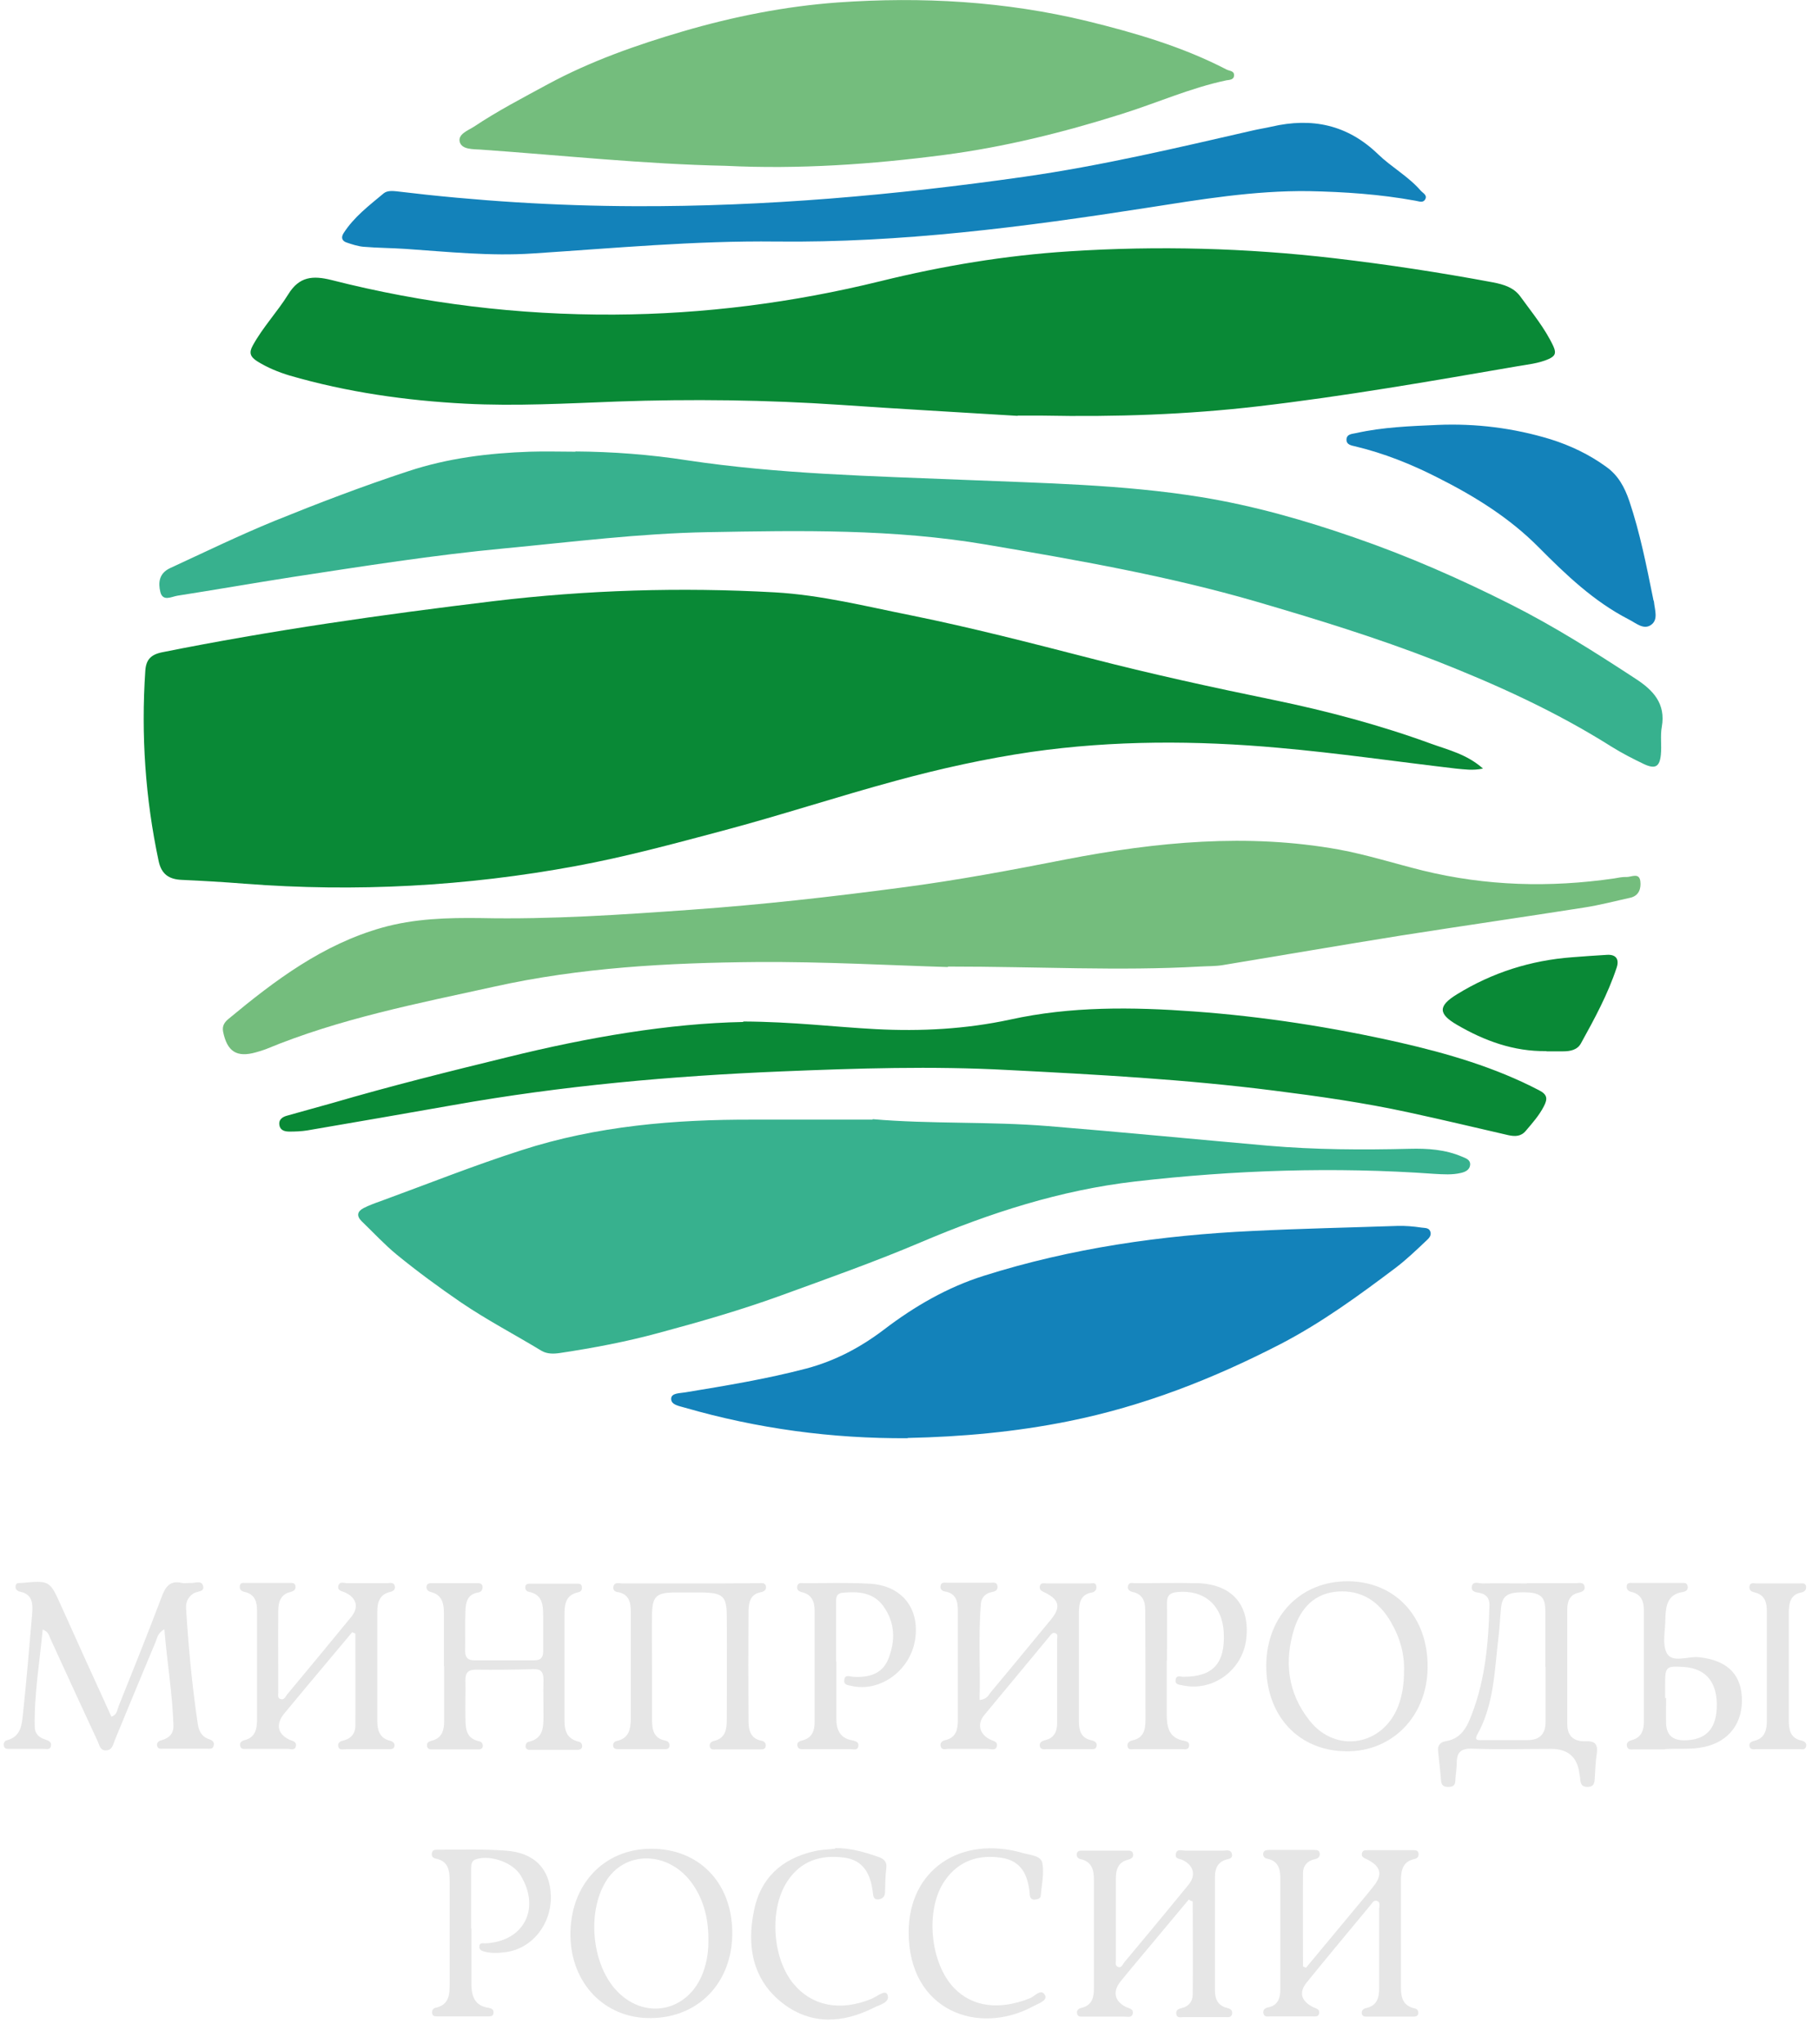
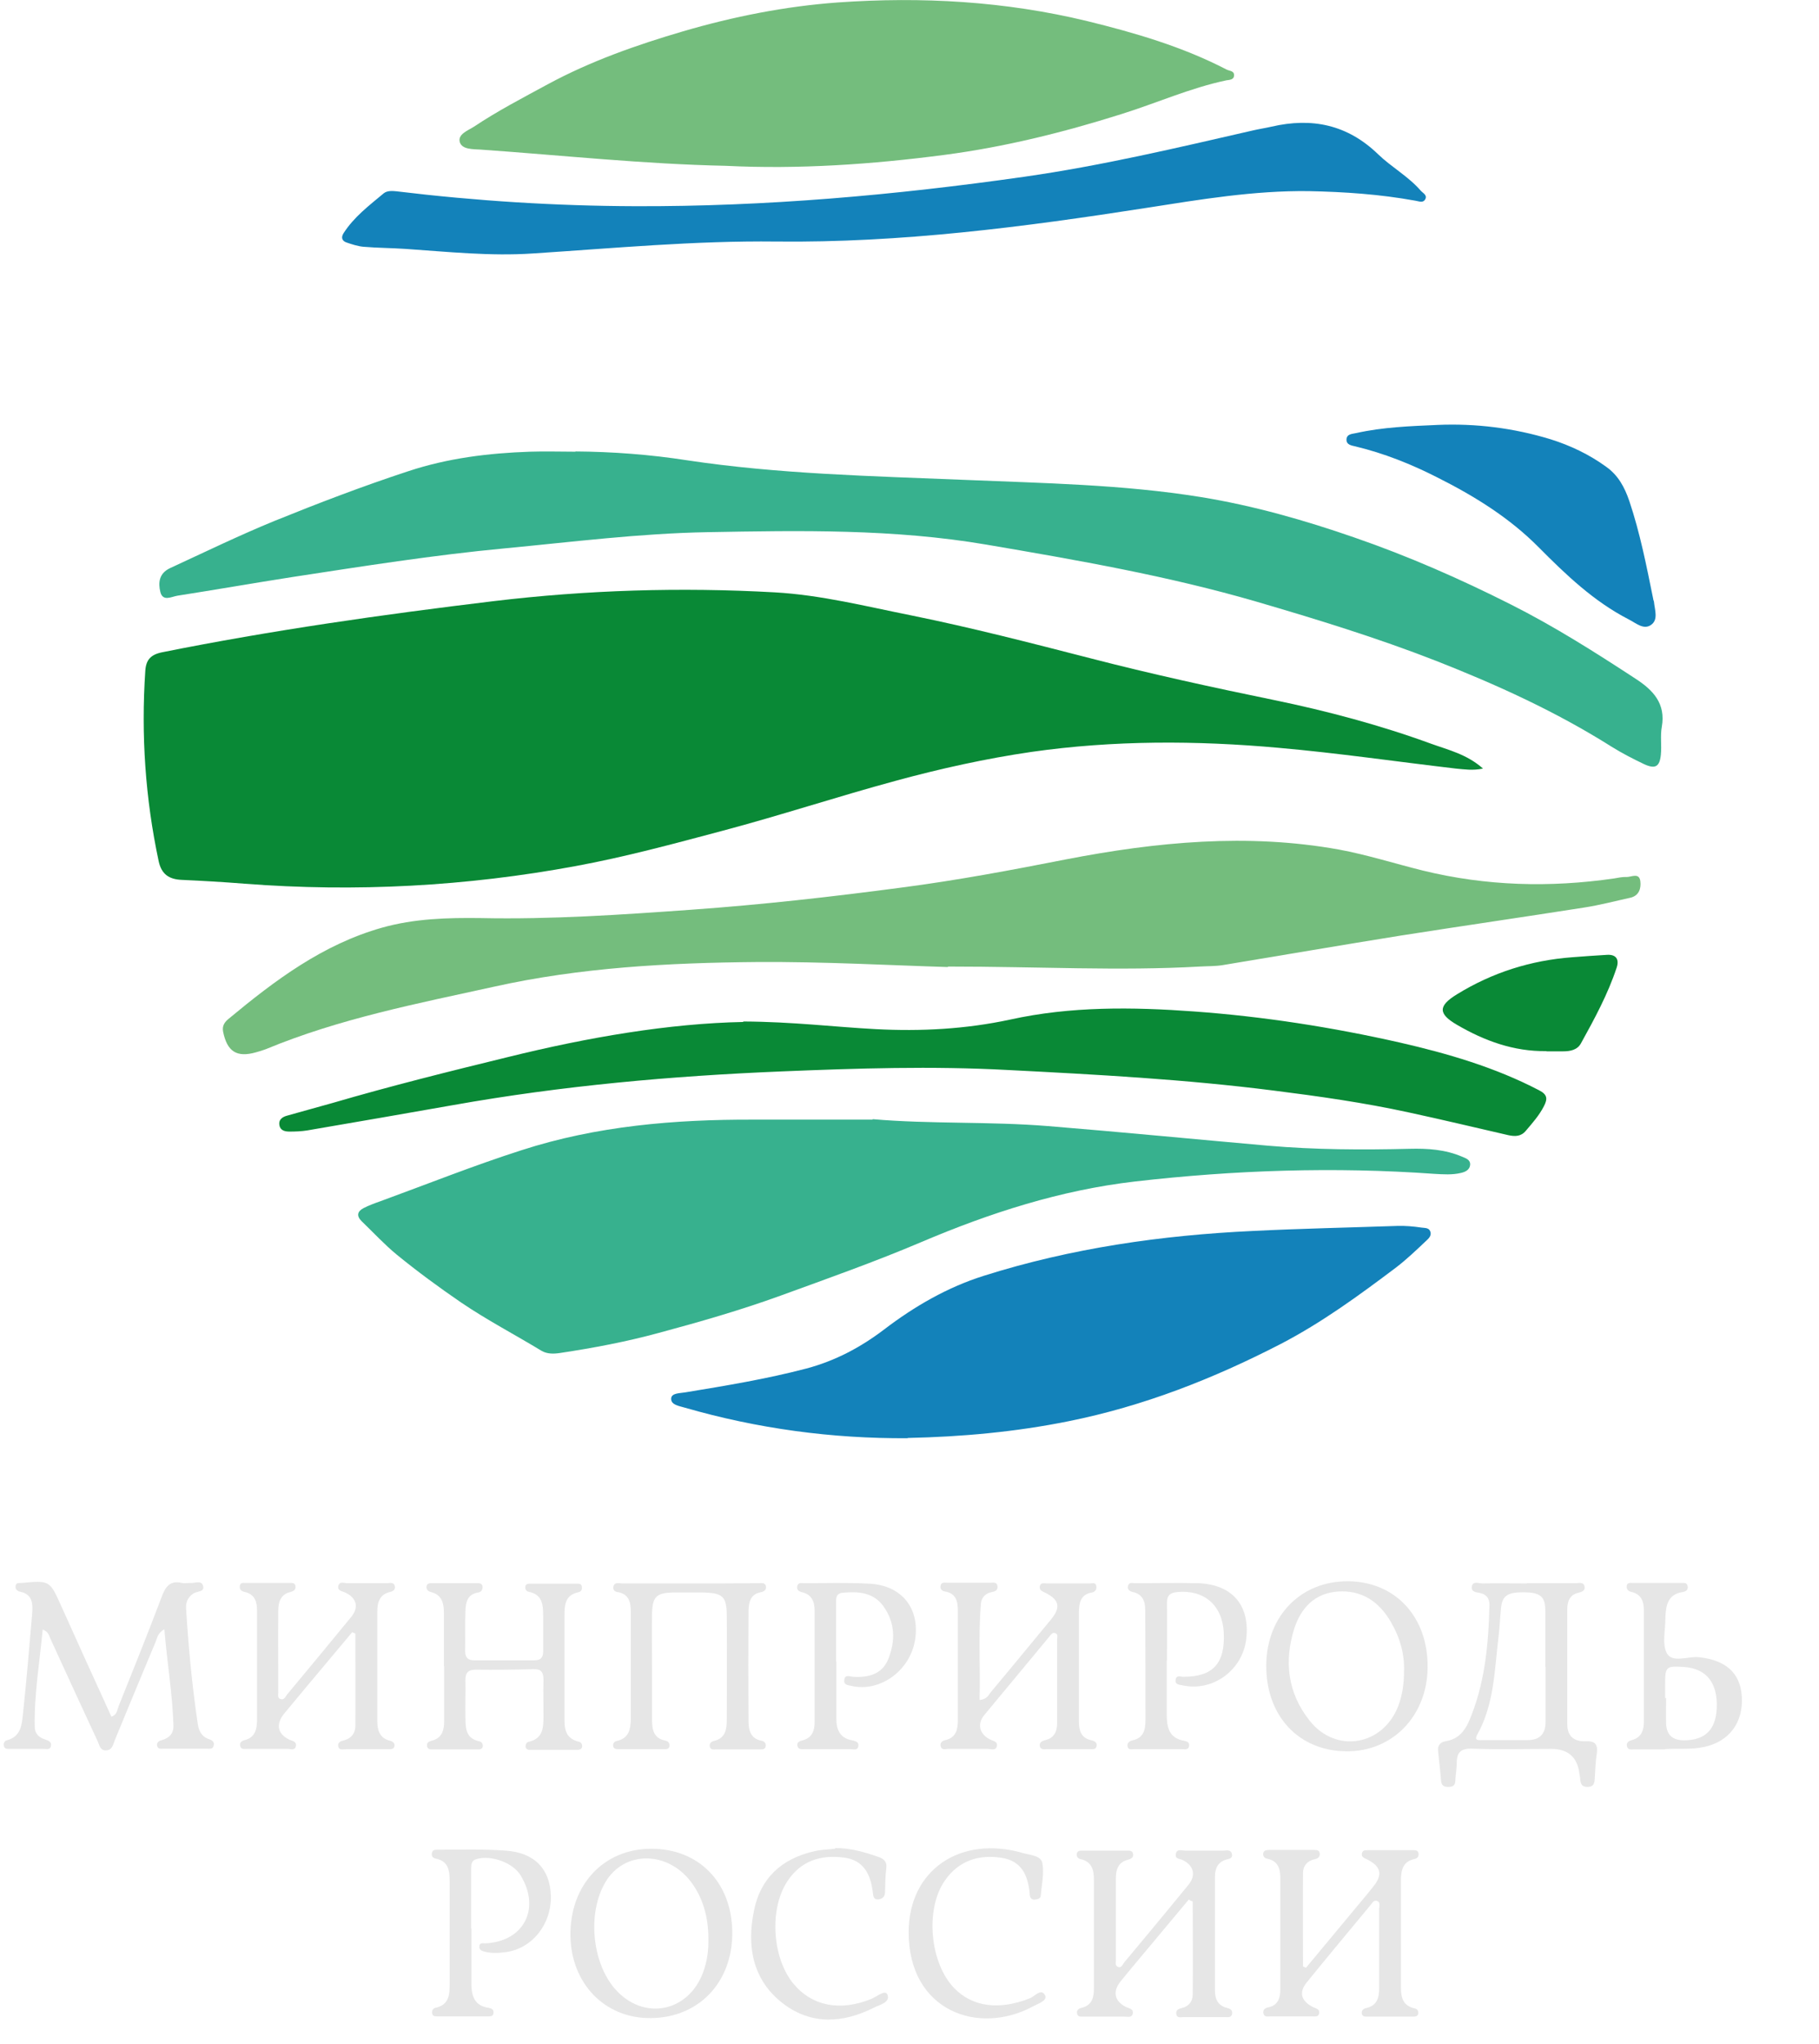
<svg xmlns="http://www.w3.org/2000/svg" width="65" height="73" viewBox="0 0 65 73" fill="none">
  <path d="M52.986 27.453C52.619 27.53 52.32 27.478 52.03 27.453C49.915 27.206 47.816 26.898 45.692 26.711C42.749 26.446 39.798 26.438 36.864 26.856C35.226 27.095 33.605 27.453 32.01 27.888C29.929 28.451 27.89 29.125 25.8 29.679C24.069 30.14 22.337 30.609 20.58 30.933C16.665 31.658 12.707 31.871 8.732 31.564C7.99 31.505 7.248 31.462 6.505 31.428C6.045 31.411 5.772 31.232 5.67 30.762C5.192 28.519 5.038 26.25 5.192 23.964C5.217 23.572 5.38 23.384 5.789 23.299C9.704 22.514 13.662 21.951 17.629 21.473C20.972 21.072 24.325 20.97 27.686 21.158C29.349 21.252 30.953 21.661 32.582 21.985C34.723 22.42 36.838 22.966 38.962 23.512C41.137 24.075 43.33 24.553 45.53 25.005C47.432 25.397 49.318 25.9 51.143 26.566C51.757 26.788 52.422 26.941 52.994 27.453H52.986Z" fill="#098936" />
-   <path d="M36.369 14.854C34.279 14.726 32.155 14.607 30.031 14.461C27.378 14.282 24.717 14.248 22.056 14.342C20.247 14.41 18.439 14.513 16.631 14.419C14.507 14.308 12.4 14.009 10.344 13.412C9.952 13.293 9.551 13.131 9.184 12.9C8.936 12.738 8.894 12.593 9.03 12.346C9.389 11.689 9.909 11.143 10.301 10.512C10.694 9.872 11.18 9.838 11.837 10C15.155 10.845 18.524 11.254 21.945 11.237C25.16 11.22 28.342 10.811 31.464 10.043C33.682 9.497 35.925 9.122 38.211 8.977C41.376 8.772 44.532 8.857 47.68 9.224C49.582 9.446 51.476 9.736 53.352 10.086C53.736 10.162 54.094 10.265 54.333 10.597C54.751 11.177 55.203 11.715 55.51 12.372C55.63 12.636 55.544 12.73 55.34 12.824C54.973 12.986 54.572 13.02 54.188 13.088C51.117 13.617 48.047 14.154 44.959 14.513C42.408 14.811 39.841 14.896 37.265 14.845C36.975 14.845 36.685 14.845 36.36 14.845L36.369 14.854Z" fill="#098936" />
  <path d="M31.183 39.975C33.256 40.154 35.354 40.052 37.452 40.222C40.071 40.435 42.69 40.691 45.309 40.922C46.989 41.067 48.678 41.075 50.367 41.033C51.015 41.016 51.646 41.058 52.243 41.314C52.388 41.374 52.55 41.425 52.533 41.613C52.516 41.783 52.363 41.86 52.209 41.894C51.894 41.971 51.569 41.945 51.254 41.928C47.68 41.672 44.114 41.792 40.557 42.201C37.904 42.508 35.38 43.319 32.914 44.368C31.268 45.067 29.579 45.664 27.89 46.279C26.457 46.799 24.998 47.217 23.54 47.609C22.38 47.925 21.203 48.147 20.017 48.326C19.795 48.36 19.556 48.368 19.352 48.249C18.396 47.669 17.398 47.149 16.468 46.517C15.684 45.98 14.916 45.417 14.174 44.811C13.73 44.445 13.338 44.018 12.92 43.617C12.732 43.429 12.767 43.267 12.997 43.148C13.184 43.054 13.389 42.977 13.585 42.909C15.266 42.295 16.929 41.63 18.635 41.084C21.322 40.214 24.111 39.983 26.918 39.992C28.334 39.992 29.75 39.992 31.183 39.992V39.975Z" fill="#37B18E" />
  <path d="M20.554 16.125C21.894 16.134 23.233 16.236 24.555 16.441C27.839 16.935 31.149 17.004 34.458 17.14C37.282 17.259 40.105 17.302 42.911 17.754C44.797 18.061 46.622 18.582 48.413 19.204C50.316 19.861 52.167 20.672 53.975 21.584C55.536 22.369 57.003 23.299 58.462 24.254C59.076 24.655 59.528 25.133 59.383 25.96C59.323 26.284 59.383 26.625 59.349 26.958C59.306 27.393 59.144 27.478 58.743 27.291C58.351 27.103 57.95 26.898 57.583 26.668C55.596 25.414 53.472 24.45 51.297 23.597C49.198 22.778 47.057 22.122 44.899 21.49C41.734 20.569 38.493 20.006 35.243 19.452C31.933 18.889 28.615 18.948 25.288 19.008C22.858 19.051 20.444 19.358 18.021 19.588C15.479 19.827 12.954 20.228 10.438 20.612C9.073 20.825 7.708 21.064 6.343 21.277C6.13 21.311 5.815 21.499 5.729 21.141C5.652 20.817 5.678 20.484 6.07 20.296C7.307 19.725 8.536 19.128 9.807 18.607C11.385 17.968 12.971 17.362 14.583 16.833C15.999 16.364 17.45 16.185 18.934 16.134C19.48 16.116 20.026 16.134 20.572 16.134L20.554 16.125Z" fill="#37B18E" />
  <path d="M33.87 34.541C31.84 34.481 29.443 34.345 27.037 34.362C23.89 34.388 20.733 34.558 17.663 35.241C14.908 35.846 12.127 36.384 9.499 37.475C9.389 37.518 9.269 37.552 9.15 37.586C8.459 37.783 8.118 37.561 7.973 36.853C7.93 36.631 8.032 36.503 8.177 36.384C9.832 35.01 11.538 33.731 13.654 33.134C14.805 32.81 15.991 32.776 17.185 32.792C19.693 32.844 22.201 32.673 24.7 32.494C27.216 32.315 29.724 32.033 32.223 31.701C34.194 31.445 36.147 31.078 38.101 30.694C41.316 30.072 44.575 29.756 47.842 30.344C48.857 30.532 49.846 30.848 50.844 31.095C53.105 31.649 55.382 31.709 57.677 31.377C57.831 31.351 57.975 31.317 58.129 31.325C58.3 31.325 58.573 31.163 58.615 31.47C58.649 31.726 58.573 31.999 58.248 32.068C57.703 32.187 57.157 32.332 56.602 32.417C54.427 32.758 52.243 33.074 50.068 33.415C47.936 33.756 45.812 34.123 43.688 34.473C43.423 34.516 43.142 34.507 42.869 34.524C39.994 34.686 37.128 34.524 33.878 34.524L33.87 34.541Z" fill="#74BD7D" />
  <path d="M25.945 5.923C23.011 5.863 20.094 5.548 17.168 5.343C16.904 5.326 16.52 5.343 16.434 5.087C16.34 4.797 16.724 4.661 16.938 4.524C17.782 3.961 18.686 3.492 19.582 3.006C21.117 2.178 22.747 1.607 24.401 1.121C26.21 0.592 28.052 0.225 29.937 0.088C32.949 -0.125 35.925 0.046 38.851 0.754C40.557 1.172 42.255 1.667 43.833 2.485C43.935 2.537 44.106 2.528 44.097 2.69C44.097 2.852 43.935 2.852 43.824 2.869C42.528 3.142 41.316 3.688 40.054 4.081C37.998 4.729 35.908 5.249 33.759 5.531C31.157 5.872 28.555 6.051 25.937 5.923H25.945Z" fill="#74BD7D" />
  <path d="M32.437 51.371C29.733 51.388 27.071 51.03 24.47 50.279C24.273 50.219 23.975 50.185 23.983 49.955C23.992 49.75 24.299 49.767 24.487 49.733C25.937 49.494 27.395 49.255 28.82 48.88C29.843 48.607 30.748 48.13 31.601 47.481C32.675 46.662 33.853 45.98 35.149 45.571C38.28 44.581 41.504 44.12 44.779 43.967C46.494 43.882 48.209 43.847 49.932 43.788C50.222 43.779 50.512 43.805 50.793 43.847C50.913 43.864 51.058 43.847 51.109 43.984C51.169 44.138 51.041 44.248 50.947 44.334C50.605 44.658 50.264 44.982 49.898 45.264C48.575 46.261 47.245 47.234 45.769 48.002C43.355 49.247 40.856 50.228 38.177 50.765C36.275 51.149 34.364 51.32 32.437 51.362V51.371Z" fill="#1382BA" />
  <path d="M26.559 36.486C28.351 36.495 29.818 36.682 31.294 36.759C32.906 36.844 34.51 36.759 36.096 36.418C38.263 35.94 40.463 35.966 42.673 36.128C45.146 36.307 47.603 36.691 50.017 37.237C51.731 37.629 53.429 38.124 54.998 38.943C55.297 39.096 55.306 39.25 55.169 39.514C54.998 39.847 54.76 40.111 54.521 40.393C54.35 40.597 54.137 40.597 53.898 40.546C52.712 40.273 51.535 39.992 50.35 39.736C48.746 39.386 47.125 39.156 45.496 38.951C42.34 38.55 39.167 38.38 36.002 38.218C33.307 38.073 30.62 38.158 27.933 38.269C23.992 38.431 20.077 38.781 16.195 39.472C14.464 39.779 12.724 40.077 10.984 40.376C10.779 40.41 10.557 40.418 10.344 40.418C10.19 40.418 10.02 40.384 9.986 40.197C9.943 39.983 10.105 39.889 10.267 39.847C10.805 39.693 11.351 39.548 11.888 39.395C13.961 38.789 16.05 38.269 18.149 37.757C21.015 37.049 23.915 36.554 26.559 36.503V36.486Z" fill="#098936" />
  <path d="M14.191 6.836C17.015 7.177 19.855 7.356 22.695 7.365C27.353 7.382 31.976 6.972 36.591 6.315C39.346 5.923 42.05 5.283 44.763 4.661C44.984 4.609 45.215 4.575 45.436 4.524C46.878 4.191 48.149 4.447 49.249 5.514C49.727 5.974 50.324 6.298 50.768 6.81C50.844 6.895 50.998 6.964 50.938 7.1C50.861 7.271 50.699 7.185 50.572 7.168C49.309 6.938 48.047 6.853 46.767 6.827C44.805 6.802 42.886 7.126 40.975 7.424C36.591 8.107 32.189 8.678 27.737 8.627C24.828 8.593 21.936 8.866 19.045 9.053C17.526 9.156 16.008 8.994 14.498 8.891C13.995 8.857 13.5 8.857 12.997 8.815C12.792 8.798 12.579 8.729 12.383 8.661C12.229 8.61 12.178 8.491 12.272 8.337C12.647 7.748 13.193 7.339 13.713 6.904C13.841 6.802 14.029 6.819 14.2 6.836H14.191Z" fill="#1382BA" />
  <path d="M51.356 15.178C52.738 15.118 54.094 15.289 55.408 15.69C56.116 15.912 56.798 16.236 57.404 16.679C57.822 16.978 58.052 17.396 58.223 17.899C58.607 19.042 58.837 20.219 59.076 21.396C59.076 21.422 59.093 21.456 59.101 21.482C59.127 21.78 59.272 22.139 58.99 22.326C58.726 22.505 58.453 22.25 58.197 22.122C56.952 21.482 55.954 20.526 54.981 19.546C53.932 18.488 52.687 17.72 51.365 17.055C50.426 16.577 49.462 16.193 48.439 15.946C48.302 15.912 48.106 15.895 48.115 15.69C48.132 15.494 48.319 15.502 48.465 15.468C49.42 15.255 50.392 15.221 51.365 15.178H51.356Z" fill="#1382BA" />
  <path d="M1.524 58.22C1.413 59.398 1.217 60.532 1.242 61.684C1.242 61.922 1.396 62.068 1.626 62.136C1.729 62.17 1.84 62.212 1.823 62.349C1.805 62.511 1.669 62.468 1.567 62.468C1.157 62.468 0.748 62.468 0.338 62.468C0.244 62.468 0.151 62.468 0.134 62.34C0.125 62.255 0.168 62.178 0.244 62.161C0.765 62.025 0.782 61.581 0.824 61.18C0.952 60.003 1.046 58.826 1.149 57.64C1.174 57.299 1.174 56.949 0.731 56.856C0.611 56.83 0.534 56.762 0.56 56.634C0.586 56.514 0.697 56.548 0.782 56.54C1.78 56.446 1.78 56.455 2.189 57.367C2.778 58.681 3.375 59.986 3.981 61.317C4.185 61.249 4.185 61.078 4.236 60.95C4.757 59.654 5.277 58.357 5.772 57.052C5.908 56.685 6.062 56.438 6.505 56.54C6.591 56.557 6.693 56.54 6.778 56.54C6.941 56.566 7.196 56.421 7.256 56.642C7.324 56.873 7.034 56.83 6.915 56.915C6.71 57.043 6.633 57.239 6.65 57.461C6.736 58.843 6.864 60.216 7.068 61.581C7.103 61.829 7.213 62.042 7.486 62.127C7.597 62.161 7.674 62.238 7.631 62.366C7.597 62.485 7.486 62.46 7.401 62.46C6.881 62.46 6.369 62.46 5.849 62.46C5.763 62.46 5.652 62.485 5.618 62.374C5.576 62.238 5.687 62.178 5.789 62.153C6.053 62.076 6.207 61.914 6.198 61.632C6.164 60.498 5.968 59.372 5.874 58.195C5.652 58.314 5.618 58.485 5.567 58.63C5.072 59.807 4.586 60.984 4.1 62.161C4.04 62.315 4.015 62.502 3.801 62.52C3.571 62.537 3.554 62.323 3.486 62.187C2.914 60.959 2.351 59.73 1.788 58.502C1.746 58.408 1.737 58.289 1.524 58.203V58.22Z" fill="#E6E6E6" />
  <path d="M55.254 37.544C54.094 37.561 53.045 37.177 52.064 36.605C51.39 36.213 51.382 35.931 52.064 35.514C53.327 34.737 54.7 34.302 56.184 34.191C56.594 34.157 57.003 34.132 57.413 34.106C57.754 34.081 57.865 34.268 57.771 34.558C57.455 35.514 56.977 36.392 56.491 37.271C56.363 37.501 56.116 37.552 55.852 37.552C55.655 37.552 55.459 37.552 55.263 37.552L55.254 37.544Z" fill="#098936" />
  <path d="M46.656 70.299C47.398 69.403 48.149 68.508 48.891 67.612C48.951 67.544 49.002 67.467 49.062 67.399C49.42 66.964 49.36 66.665 48.84 66.409C48.737 66.358 48.635 66.324 48.669 66.188C48.695 66.068 48.806 66.094 48.891 66.085C49.42 66.085 49.957 66.085 50.486 66.085C50.58 66.085 50.674 66.085 50.691 66.205C50.699 66.307 50.657 66.375 50.546 66.401C50.094 66.495 50.06 66.853 50.06 67.211C50.06 68.414 50.06 69.608 50.06 70.811C50.06 71.212 50.034 71.63 50.571 71.741C50.648 71.758 50.691 71.834 50.682 71.92C50.665 72.005 50.597 72.031 50.512 72.031C49.949 72.031 49.386 72.031 48.823 72.031C48.746 72.031 48.669 72.005 48.661 71.911C48.652 71.8 48.729 71.741 48.823 71.724C49.224 71.63 49.283 71.34 49.283 70.99C49.283 70.052 49.283 69.105 49.283 68.166C49.283 68.073 49.335 67.928 49.198 67.894C49.079 67.859 49.019 67.996 48.959 68.064C48.2 68.977 47.441 69.89 46.699 70.802C46.4 71.169 46.494 71.485 46.938 71.698C47.032 71.741 47.151 71.758 47.142 71.894C47.125 72.048 47.006 72.022 46.904 72.022C46.4 72.022 45.897 72.022 45.402 72.022C45.3 72.022 45.172 72.056 45.146 71.911C45.121 71.783 45.206 71.724 45.325 71.698C45.684 71.621 45.752 71.348 45.752 71.041C45.752 69.719 45.752 68.397 45.752 67.075C45.752 66.751 45.667 66.469 45.291 66.392C45.189 66.375 45.129 66.307 45.138 66.205C45.155 66.085 45.257 66.085 45.351 66.077C45.88 66.077 46.417 66.077 46.946 66.077C47.04 66.077 47.142 66.077 47.159 66.196C47.176 66.324 47.1 66.384 46.98 66.409C46.724 66.46 46.562 66.64 46.562 66.887C46.554 68.004 46.562 69.122 46.562 70.239C46.596 70.256 46.631 70.273 46.673 70.29L46.656 70.299Z" fill="#E6E6E6" />
  <path d="M42.485 67.842C41.965 68.465 41.436 69.096 40.916 69.719C40.625 70.069 40.327 70.418 40.045 70.768C39.747 71.135 39.824 71.485 40.242 71.689C40.352 71.741 40.506 71.749 40.48 71.911C40.455 72.082 40.293 72.031 40.182 72.031C39.696 72.031 39.209 72.031 38.723 72.031C38.621 72.031 38.493 72.048 38.484 71.894C38.476 71.783 38.561 71.732 38.655 71.715C39.03 71.621 39.09 71.34 39.09 71.016C39.09 69.728 39.09 68.431 39.09 67.143C39.09 66.802 39.022 66.503 38.629 66.409C38.519 66.384 38.467 66.324 38.476 66.222C38.493 66.102 38.587 66.102 38.681 66.102C39.209 66.102 39.747 66.102 40.276 66.102C40.37 66.102 40.472 66.102 40.489 66.213C40.514 66.35 40.421 66.392 40.31 66.426C39.96 66.512 39.875 66.776 39.875 67.083C39.875 68.056 39.875 69.028 39.875 70.001C39.875 70.086 39.841 70.197 39.934 70.248C40.071 70.316 40.114 70.171 40.173 70.094C40.941 69.173 41.709 68.252 42.468 67.322C42.749 66.981 42.656 66.623 42.255 66.435C42.152 66.384 41.99 66.409 42.016 66.23C42.05 66.017 42.229 66.102 42.349 66.102C42.801 66.102 43.261 66.102 43.713 66.102C43.824 66.102 43.978 66.051 44.02 66.213C44.063 66.384 43.918 66.392 43.799 66.426C43.509 66.52 43.415 66.751 43.415 67.032C43.415 68.388 43.415 69.736 43.415 71.092C43.415 71.391 43.509 71.63 43.833 71.715C43.944 71.741 44.046 71.783 44.029 71.92C44.012 72.073 43.884 72.048 43.782 72.048C43.278 72.048 42.775 72.048 42.28 72.048C42.178 72.048 42.05 72.09 42.033 71.928C42.016 71.792 42.118 71.749 42.229 71.724C42.493 71.664 42.621 71.476 42.621 71.229C42.63 70.129 42.621 69.02 42.621 67.919C42.579 67.902 42.545 67.885 42.502 67.868L42.485 67.842Z" fill="#E6E6E6" />
  <path d="M35.013 60.72C35.269 60.694 35.328 60.541 35.414 60.43C36.139 59.568 36.847 58.698 37.563 57.837C37.913 57.41 37.853 57.137 37.35 56.89C37.248 56.839 37.145 56.813 37.154 56.677C37.171 56.514 37.307 56.557 37.401 56.557C37.921 56.557 38.433 56.557 38.954 56.557C39.039 56.557 39.15 56.514 39.175 56.642C39.201 56.762 39.141 56.856 39.022 56.881C38.595 56.95 38.561 57.274 38.553 57.598C38.553 58.886 38.553 60.182 38.553 61.47C38.553 61.795 38.621 62.085 39.005 62.161C39.116 62.187 39.218 62.247 39.184 62.375C39.158 62.494 39.047 62.477 38.962 62.477C38.442 62.477 37.93 62.477 37.41 62.477C37.316 62.477 37.179 62.511 37.154 62.358C37.137 62.221 37.256 62.178 37.358 62.153C37.691 62.068 37.776 61.829 37.776 61.53C37.776 60.541 37.776 59.551 37.776 58.57C37.776 58.485 37.819 58.374 37.708 58.331C37.597 58.297 37.555 58.391 37.495 58.459C36.719 59.398 35.943 60.327 35.166 61.266C34.91 61.581 35.004 61.94 35.371 62.127C35.49 62.187 35.669 62.204 35.618 62.383C35.576 62.537 35.414 62.468 35.303 62.468C34.834 62.468 34.364 62.468 33.887 62.468C33.793 62.468 33.656 62.528 33.614 62.375C33.58 62.238 33.682 62.178 33.784 62.153C34.16 62.068 34.228 61.778 34.228 61.453C34.228 60.148 34.228 58.835 34.228 57.53C34.228 57.205 34.168 56.915 33.776 56.847C33.656 56.83 33.58 56.753 33.614 56.625C33.639 56.506 33.759 56.532 33.844 56.532C34.364 56.532 34.876 56.532 35.397 56.532C35.49 56.532 35.627 56.497 35.644 56.66C35.661 56.796 35.559 56.847 35.448 56.864C35.226 56.907 35.081 57.043 35.055 57.257C34.953 58.4 35.038 59.543 35.004 60.703L35.013 60.72Z" fill="#E6E6E6" />
  <path d="M12.587 58.297C12.059 58.928 11.521 59.568 10.992 60.2C10.711 60.541 10.429 60.873 10.148 61.215C9.849 61.59 9.917 61.931 10.335 62.136C10.446 62.187 10.6 62.196 10.574 62.358C10.549 62.537 10.387 62.468 10.276 62.468C9.79 62.468 9.303 62.468 8.817 62.468C8.732 62.468 8.621 62.494 8.587 62.375C8.544 62.238 8.647 62.178 8.749 62.153C9.099 62.059 9.175 61.795 9.184 61.487C9.184 60.165 9.184 58.843 9.184 57.521C9.184 57.214 9.107 56.941 8.749 56.864C8.629 56.839 8.553 56.779 8.57 56.642C8.587 56.514 8.706 56.54 8.783 56.54C9.303 56.54 9.815 56.54 10.335 56.54C10.421 56.54 10.532 56.523 10.557 56.642C10.583 56.779 10.498 56.83 10.378 56.864C10.02 56.95 9.943 57.231 9.943 57.53C9.935 58.502 9.943 59.474 9.943 60.447C9.943 60.532 9.909 60.652 10.02 60.686C10.156 60.737 10.199 60.6 10.259 60.524C11.026 59.602 11.794 58.681 12.553 57.751C12.835 57.402 12.741 57.069 12.332 56.881C12.221 56.83 12.067 56.822 12.084 56.668C12.118 56.463 12.297 56.549 12.417 56.549C12.886 56.549 13.355 56.549 13.833 56.549C13.927 56.549 14.063 56.497 14.106 56.642C14.14 56.77 14.055 56.839 13.935 56.864C13.56 56.95 13.483 57.24 13.483 57.564C13.483 58.869 13.483 60.174 13.483 61.487C13.483 61.812 13.577 62.093 13.944 62.178C14.037 62.204 14.114 62.264 14.097 62.366C14.072 62.486 13.969 62.477 13.875 62.477C13.372 62.477 12.869 62.477 12.374 62.477C12.263 62.477 12.11 62.537 12.084 62.358C12.067 62.221 12.195 62.187 12.297 62.161C12.553 62.093 12.69 61.914 12.698 61.667C12.707 60.558 12.698 59.457 12.698 58.349C12.656 58.331 12.621 58.314 12.579 58.297H12.587Z" fill="#E6E6E6" />
  <path d="M15.863 59.509C15.863 58.886 15.863 58.263 15.863 57.641C15.863 57.291 15.812 56.967 15.394 56.864C15.3 56.839 15.232 56.779 15.24 56.668C15.257 56.54 15.36 56.549 15.453 56.549C15.982 56.549 16.52 56.549 17.049 56.549C17.142 56.549 17.236 56.549 17.245 56.685C17.245 56.788 17.194 56.864 17.091 56.881C16.69 56.941 16.639 57.248 16.631 57.564C16.613 58.033 16.631 58.502 16.622 58.98C16.622 59.21 16.724 59.304 16.955 59.304C17.671 59.304 18.388 59.304 19.096 59.304C19.343 59.304 19.411 59.184 19.411 58.963C19.411 58.57 19.411 58.169 19.411 57.777C19.403 57.385 19.428 56.958 18.891 56.856C18.814 56.839 18.763 56.77 18.772 56.685C18.772 56.591 18.848 56.566 18.925 56.566C19.488 56.566 20.051 56.566 20.614 56.566C20.691 56.566 20.776 56.566 20.793 56.668C20.81 56.77 20.768 56.856 20.665 56.873C20.179 56.975 20.171 57.35 20.171 57.726C20.171 58.895 20.171 60.063 20.171 61.24C20.171 61.65 20.136 62.085 20.691 62.213C20.768 62.23 20.81 62.306 20.802 62.392C20.785 62.486 20.708 62.494 20.631 62.503C20.068 62.503 19.505 62.503 18.942 62.503C18.857 62.503 18.789 62.477 18.78 62.383C18.78 62.298 18.814 62.23 18.899 62.213C19.42 62.093 19.42 61.684 19.42 61.283C19.42 60.856 19.411 60.43 19.42 60.003C19.42 59.739 19.352 59.611 19.062 59.62C18.379 59.637 17.697 59.645 17.006 59.637C16.733 59.637 16.622 59.748 16.631 60.02C16.639 60.464 16.622 60.899 16.631 61.343C16.639 61.709 16.631 62.093 17.125 62.196C17.202 62.213 17.253 62.272 17.253 62.358C17.253 62.486 17.142 62.486 17.057 62.486C16.528 62.486 15.991 62.486 15.462 62.486C15.368 62.486 15.274 62.486 15.257 62.358C15.249 62.238 15.325 62.204 15.419 62.178C15.795 62.085 15.871 61.803 15.871 61.479C15.871 60.822 15.871 60.174 15.871 59.517L15.863 59.509Z" fill="#E6E6E6" />
  <path d="M54.572 56.548C55.152 56.548 55.724 56.548 56.304 56.548C56.414 56.548 56.577 56.497 56.619 56.651C56.662 56.804 56.542 56.856 56.406 56.89C56.09 56.958 56.005 57.205 56.005 57.478C56.005 58.843 56.005 60.216 56.005 61.581C56.005 62.033 56.261 62.212 56.67 62.195C57.046 62.178 57.105 62.357 57.054 62.673C57.012 62.955 57.003 63.245 56.986 63.535C56.977 63.705 56.943 63.825 56.73 63.825C56.508 63.825 56.483 63.705 56.466 63.543C56.466 63.483 56.449 63.424 56.44 63.364C56.372 62.767 56.036 62.468 55.434 62.468C54.495 62.468 53.548 62.494 52.61 62.46C52.209 62.443 52.056 62.588 52.056 62.963C52.056 63.176 52.013 63.39 52.005 63.594C52.005 63.773 51.919 63.825 51.749 63.825C51.578 63.825 51.51 63.765 51.493 63.594C51.467 63.245 51.424 62.895 51.39 62.554C51.365 62.332 51.467 62.221 51.689 62.187C52.09 62.119 52.329 61.846 52.482 61.504C53.062 60.165 53.19 58.749 53.224 57.316C53.224 57.086 53.113 56.949 52.883 56.898C52.755 56.873 52.568 56.864 52.593 56.676C52.627 56.455 52.832 56.557 52.968 56.557C53.497 56.548 54.035 56.557 54.563 56.557L54.572 56.548ZM55.22 59.542C55.22 58.86 55.229 58.178 55.22 57.487C55.212 57.018 55.024 56.881 54.461 56.873C53.855 56.873 53.676 56.992 53.634 57.47C53.6 57.802 53.591 58.135 53.548 58.468C53.403 59.653 53.395 60.873 52.789 61.956C52.653 62.195 52.874 62.153 52.994 62.153C53.523 62.153 54.06 62.153 54.589 62.153C55.024 62.153 55.229 61.931 55.229 61.504C55.229 60.848 55.229 60.199 55.229 59.542H55.22Z" fill="#E6E6E6" />
  <path d="M23.301 59.526C23.301 60.165 23.301 60.805 23.301 61.445C23.301 61.778 23.361 62.093 23.77 62.17C23.873 62.187 23.932 62.255 23.924 62.358C23.915 62.486 23.804 62.477 23.719 62.477C23.19 62.477 22.653 62.477 22.124 62.477C22.03 62.477 21.928 62.477 21.911 62.366C21.894 62.255 21.962 62.196 22.064 62.178C22.482 62.076 22.533 61.752 22.542 61.402C22.542 60.14 22.542 58.877 22.542 57.615C22.542 57.274 22.508 56.932 22.056 56.864C21.953 56.847 21.894 56.77 21.919 56.668C21.962 56.498 22.115 56.557 22.226 56.557C23.412 56.557 24.598 56.557 25.783 56.557C26.227 56.557 26.662 56.549 27.105 56.549C27.199 56.549 27.336 56.506 27.37 56.66C27.395 56.788 27.302 56.847 27.182 56.873C26.815 56.941 26.756 57.231 26.747 57.53C26.739 58.835 26.739 60.148 26.747 61.453C26.747 61.778 26.807 62.102 27.216 62.178C27.319 62.196 27.378 62.272 27.361 62.375C27.344 62.503 27.233 62.477 27.148 62.486C26.628 62.486 26.116 62.486 25.596 62.486C25.51 62.486 25.399 62.511 25.365 62.392C25.34 62.289 25.399 62.213 25.502 62.187C25.954 62.085 25.971 61.726 25.971 61.368C25.971 60.165 25.98 58.963 25.971 57.768C25.971 57.009 25.843 56.898 25.092 56.881C24.743 56.881 24.393 56.881 24.043 56.881C23.463 56.898 23.318 57.026 23.301 57.615C23.284 58.255 23.301 58.894 23.301 59.534V59.526Z" fill="#E6E6E6" />
  <path d="M26.167 69.028C26.176 70.802 24.973 72.073 23.25 72.082C21.612 72.099 20.401 70.845 20.384 69.13C20.367 67.331 21.561 66.043 23.258 66.034C24.973 66.025 26.159 67.245 26.167 69.028ZM25.314 69.241C25.314 68.448 25.101 67.766 24.7 67.228C23.855 66.102 22.311 66.094 21.638 67.22C20.989 68.303 21.143 70.077 21.97 71.033C22.977 72.193 24.598 71.886 25.126 70.444C25.271 70.052 25.323 69.651 25.314 69.241Z" fill="#E6E6E6" />
  <path d="M45.249 59.466C45.266 57.709 46.494 56.463 48.183 56.48C49.872 56.498 51.032 57.76 51.015 59.56C50.998 61.283 49.77 62.562 48.123 62.554C46.4 62.545 45.232 61.283 45.249 59.466ZM50.171 59.705C50.196 59.091 50.026 58.493 49.71 57.948C49.292 57.222 48.678 56.788 47.808 56.847C46.972 56.907 46.486 57.436 46.247 58.178C45.88 59.346 46.016 60.472 46.793 61.453C47.731 62.648 49.42 62.358 49.966 60.933C50.111 60.549 50.171 60.14 50.171 59.696V59.705Z" fill="#E6E6E6" />
  <path d="M16.844 68.891C16.844 69.548 16.844 70.197 16.844 70.853C16.844 71.28 16.955 71.647 17.458 71.715C17.552 71.732 17.637 71.766 17.637 71.877C17.637 72.03 17.518 72.022 17.407 72.022C16.818 72.022 16.221 72.022 15.633 72.022C15.556 72.022 15.47 72.022 15.445 71.928C15.419 71.826 15.47 71.732 15.564 71.715C16.068 71.604 16.068 71.22 16.068 70.828C16.068 69.625 16.068 68.431 16.068 67.228C16.068 66.853 16.05 66.477 15.564 66.384C15.453 66.358 15.411 66.281 15.436 66.179C15.462 66.059 15.573 66.068 15.658 66.068C16.46 66.068 17.27 66.042 18.072 66.102C19.104 66.17 19.659 66.767 19.684 67.714C19.71 68.729 19.019 69.599 18.072 69.727C17.799 69.761 17.526 69.778 17.262 69.693C17.168 69.668 17.108 69.599 17.134 69.489C17.159 69.386 17.245 69.412 17.322 69.412C17.338 69.412 17.356 69.412 17.364 69.412C18.729 69.335 19.326 68.166 18.601 66.981C18.328 66.537 17.586 66.264 17.066 66.392C16.835 66.443 16.835 66.597 16.835 66.776C16.835 67.475 16.835 68.175 16.835 68.874L16.844 68.891Z" fill="#E6E6E6" />
  <path d="M59.494 62.485C59.127 62.485 58.769 62.485 58.402 62.485C58.3 62.485 58.172 62.52 58.138 62.374C58.103 62.238 58.206 62.187 58.308 62.153C58.658 62.067 58.743 61.794 58.743 61.487C58.743 60.165 58.743 58.843 58.743 57.521C58.743 57.214 58.658 56.949 58.308 56.864C58.189 56.839 58.112 56.77 58.129 56.642C58.146 56.514 58.266 56.54 58.351 56.54C58.931 56.54 59.502 56.54 60.082 56.54C60.168 56.54 60.279 56.523 60.304 56.642C60.338 56.77 60.253 56.847 60.134 56.864C59.596 56.941 59.528 57.342 59.511 57.768C59.511 57.785 59.511 57.802 59.511 57.811C59.511 58.237 59.383 58.741 59.571 59.065C59.775 59.406 60.321 59.15 60.714 59.193C61.66 59.295 62.181 59.747 62.24 60.575C62.309 61.513 61.797 62.212 60.884 62.4C60.415 62.502 59.946 62.443 59.477 62.477L59.494 62.485ZM59.511 60.651H59.536C59.536 60.959 59.528 61.257 59.536 61.564C59.553 61.965 59.767 62.161 60.176 62.161C60.918 62.161 61.311 61.794 61.345 61.018C61.388 60.114 60.978 59.594 60.176 59.542C59.536 59.5 59.502 59.525 59.502 60.157C59.502 60.327 59.502 60.489 59.502 60.66L59.511 60.651Z" fill="#E6E6E6" />
  <path d="M29.886 59.346C29.886 60.029 29.886 60.711 29.886 61.394C29.886 61.778 30.014 62.085 30.449 62.161C30.569 62.187 30.705 62.221 30.671 62.383C30.637 62.528 30.5 62.477 30.398 62.477C29.852 62.477 29.306 62.477 28.76 62.477C28.658 62.477 28.53 62.503 28.496 62.366C28.462 62.23 28.573 62.187 28.683 62.161C29.033 62.068 29.11 61.803 29.11 61.496C29.11 60.174 29.11 58.852 29.11 57.53C29.11 57.222 29.016 56.958 28.666 56.873C28.555 56.847 28.462 56.796 28.487 56.66C28.521 56.506 28.649 56.549 28.743 56.549C29.519 56.549 30.296 56.523 31.063 56.566C32.223 56.625 32.872 57.444 32.701 58.562C32.531 59.671 31.447 60.455 30.424 60.217C30.313 60.191 30.151 60.191 30.168 60.02C30.185 59.79 30.364 59.884 30.483 59.892C31.021 59.926 31.515 59.807 31.737 59.27C32.002 58.621 31.993 57.948 31.558 57.359C31.2 56.873 30.662 56.839 30.116 56.89C29.844 56.915 29.878 57.129 29.878 57.299C29.878 57.982 29.878 58.664 29.878 59.346H29.895H29.886Z" fill="#E6E6E6" />
  <path d="M41.692 59.312C41.692 59.952 41.692 60.592 41.692 61.223C41.692 61.675 41.76 62.084 42.314 62.178C42.408 62.195 42.502 62.23 42.493 62.349C42.477 62.511 42.349 62.477 42.246 62.477C41.666 62.477 41.095 62.477 40.514 62.477C40.429 62.477 40.318 62.511 40.293 62.383C40.267 62.255 40.361 62.187 40.472 62.161C40.881 62.076 40.932 61.76 40.932 61.428C40.932 60.123 40.932 58.818 40.924 57.513C40.924 57.197 40.83 56.941 40.48 56.864C40.361 56.839 40.276 56.77 40.31 56.642C40.344 56.497 40.48 56.549 40.574 56.549C41.316 56.549 42.067 56.532 42.809 56.549C44.046 56.591 44.677 57.35 44.532 58.553C44.396 59.662 43.338 60.43 42.263 60.199C42.152 60.174 41.99 60.182 42.007 60.012C42.024 59.816 42.178 59.892 42.289 59.892C43.346 59.892 43.782 59.415 43.73 58.314C43.679 57.333 43.031 56.779 42.075 56.864C41.811 56.89 41.7 56.984 41.7 57.257C41.709 57.939 41.7 58.621 41.7 59.304L41.692 59.312Z" fill="#E6E6E6" />
  <path d="M29.843 66.008C30.389 66.008 30.901 66.153 31.404 66.332C31.601 66.401 31.703 66.512 31.669 66.742C31.635 67.015 31.635 67.288 31.626 67.561C31.626 67.714 31.567 67.825 31.387 67.842C31.208 67.859 31.208 67.723 31.191 67.603C31.114 66.972 30.884 66.443 30.159 66.35C29.323 66.239 28.615 66.469 28.137 67.194C27.481 68.183 27.592 69.932 28.351 70.853C29.016 71.655 30.023 71.851 31.131 71.399C31.328 71.323 31.635 71.049 31.712 71.246C31.823 71.527 31.43 71.604 31.217 71.715C30.116 72.269 28.991 72.329 27.992 71.57C26.892 70.734 26.679 69.523 26.943 68.243C27.174 67.083 27.933 66.392 29.076 66.128C29.323 66.068 29.588 66.059 29.843 66.034V66.008Z" fill="#E6E6E6" />
  <path d="M32.471 69.011C32.471 66.802 34.305 65.539 36.557 66.188C36.812 66.264 37.196 66.273 37.248 66.546C37.316 66.921 37.222 67.331 37.188 67.723C37.179 67.817 37.068 67.842 36.966 67.851C36.847 67.851 36.812 67.783 36.795 67.68C36.795 67.663 36.795 67.646 36.795 67.638C36.736 66.998 36.514 66.469 35.797 66.358C34.97 66.23 34.254 66.46 33.759 67.177C33.051 68.201 33.23 70.111 34.092 71.007C34.748 71.689 35.712 71.809 36.804 71.374C36.975 71.306 37.205 71.007 37.341 71.263C37.444 71.459 37.102 71.561 36.932 71.655C34.962 72.73 32.462 71.826 32.471 69.011Z" fill="#E6E6E6" />
-   <path d="M63.921 59.517C63.921 60.157 63.921 60.797 63.921 61.436C63.921 61.769 63.964 62.085 64.373 62.17C64.484 62.196 64.578 62.264 64.535 62.392C64.501 62.511 64.39 62.477 64.305 62.477C63.784 62.477 63.273 62.477 62.752 62.477C62.667 62.477 62.556 62.503 62.522 62.392C62.479 62.255 62.582 62.204 62.693 62.178C63.068 62.085 63.136 61.786 63.136 61.471C63.136 60.165 63.136 58.86 63.136 57.547C63.136 57.248 63.068 56.967 62.71 56.881C62.599 56.856 62.505 56.813 62.514 56.677C62.531 56.506 62.667 56.557 62.761 56.557C63.281 56.557 63.793 56.557 64.313 56.557C64.399 56.557 64.51 56.532 64.535 56.651C64.561 56.779 64.484 56.856 64.373 56.881C63.981 56.95 63.929 57.248 63.921 57.564C63.921 58.221 63.921 58.869 63.921 59.526V59.517Z" fill="#E6E6E6" />
</svg>